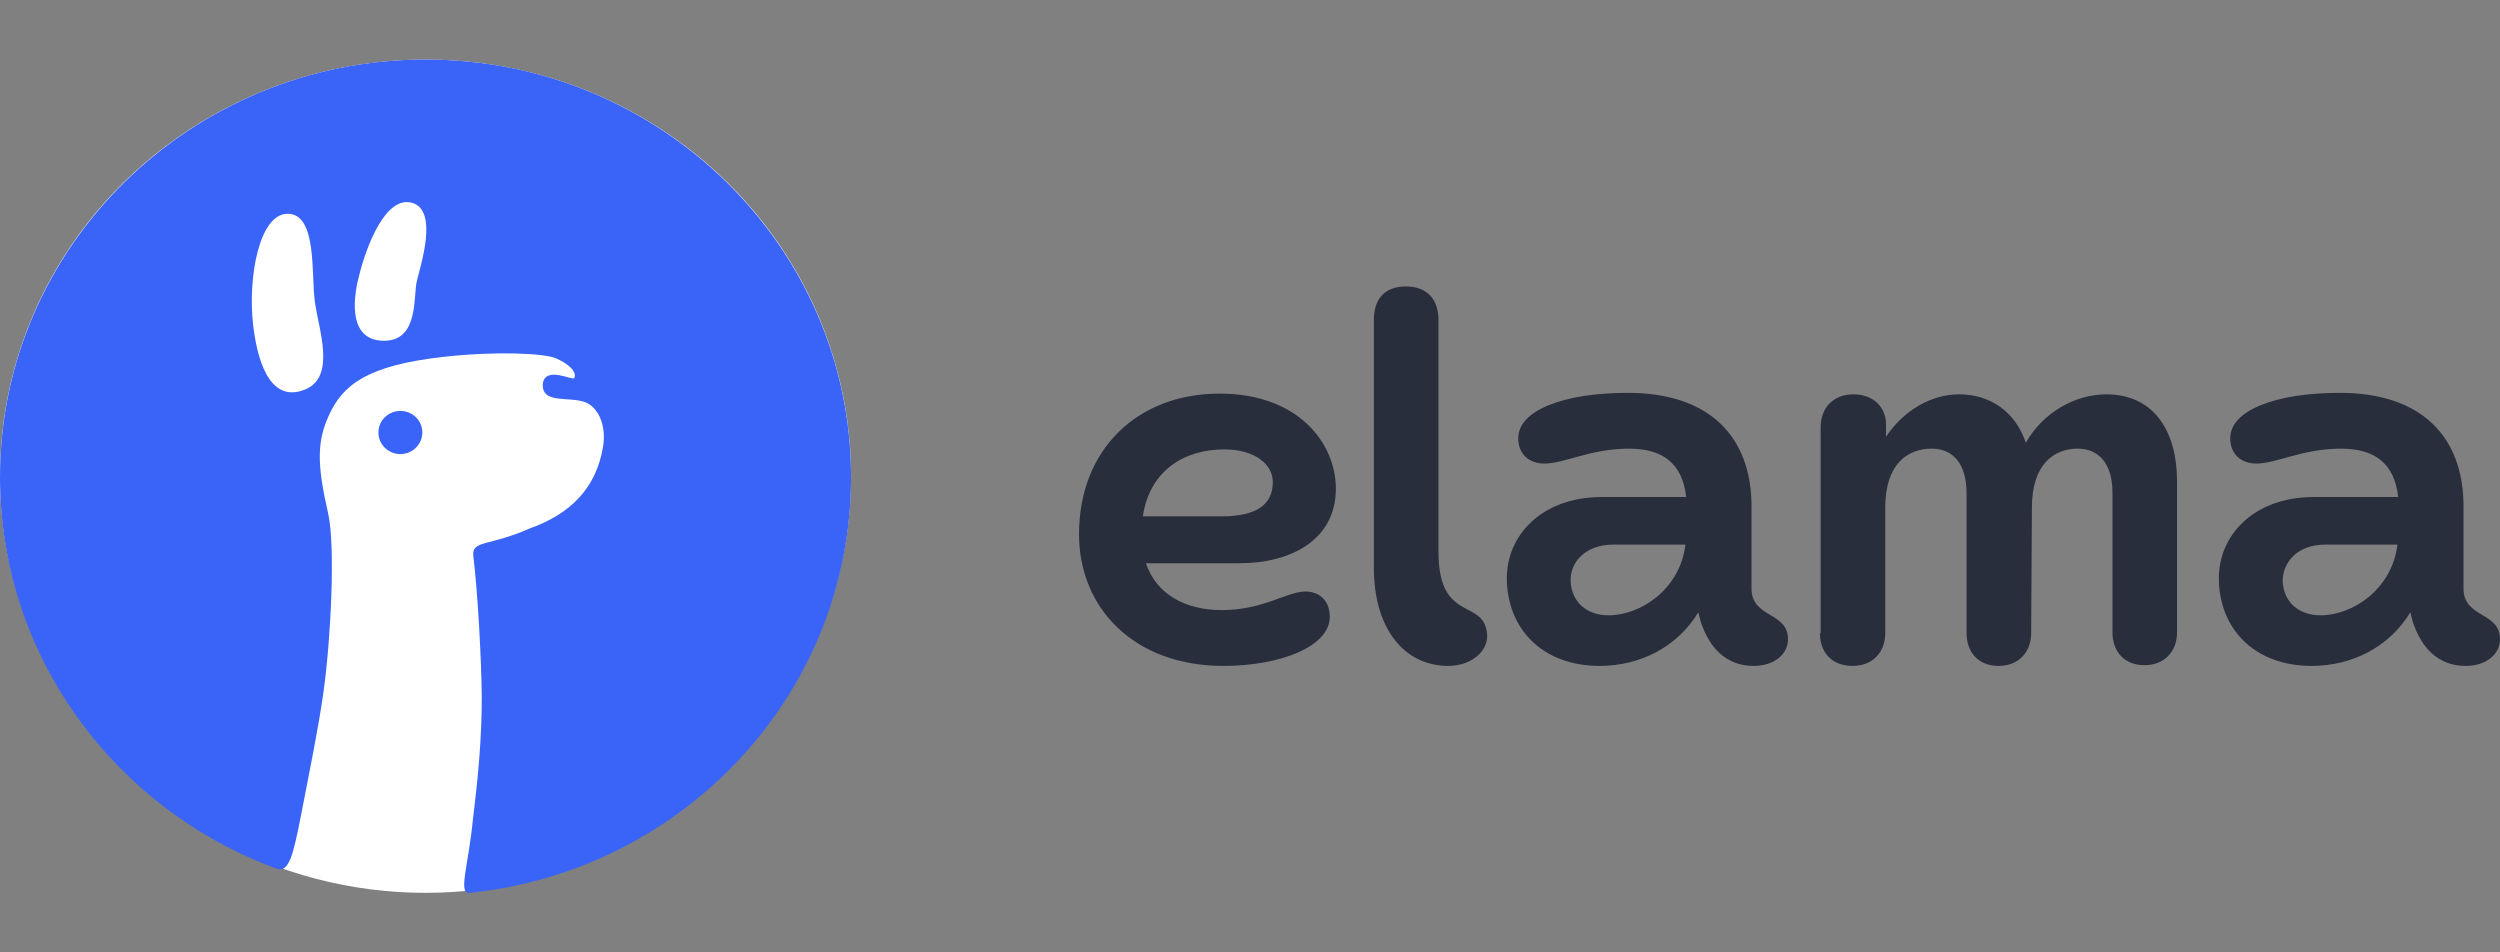
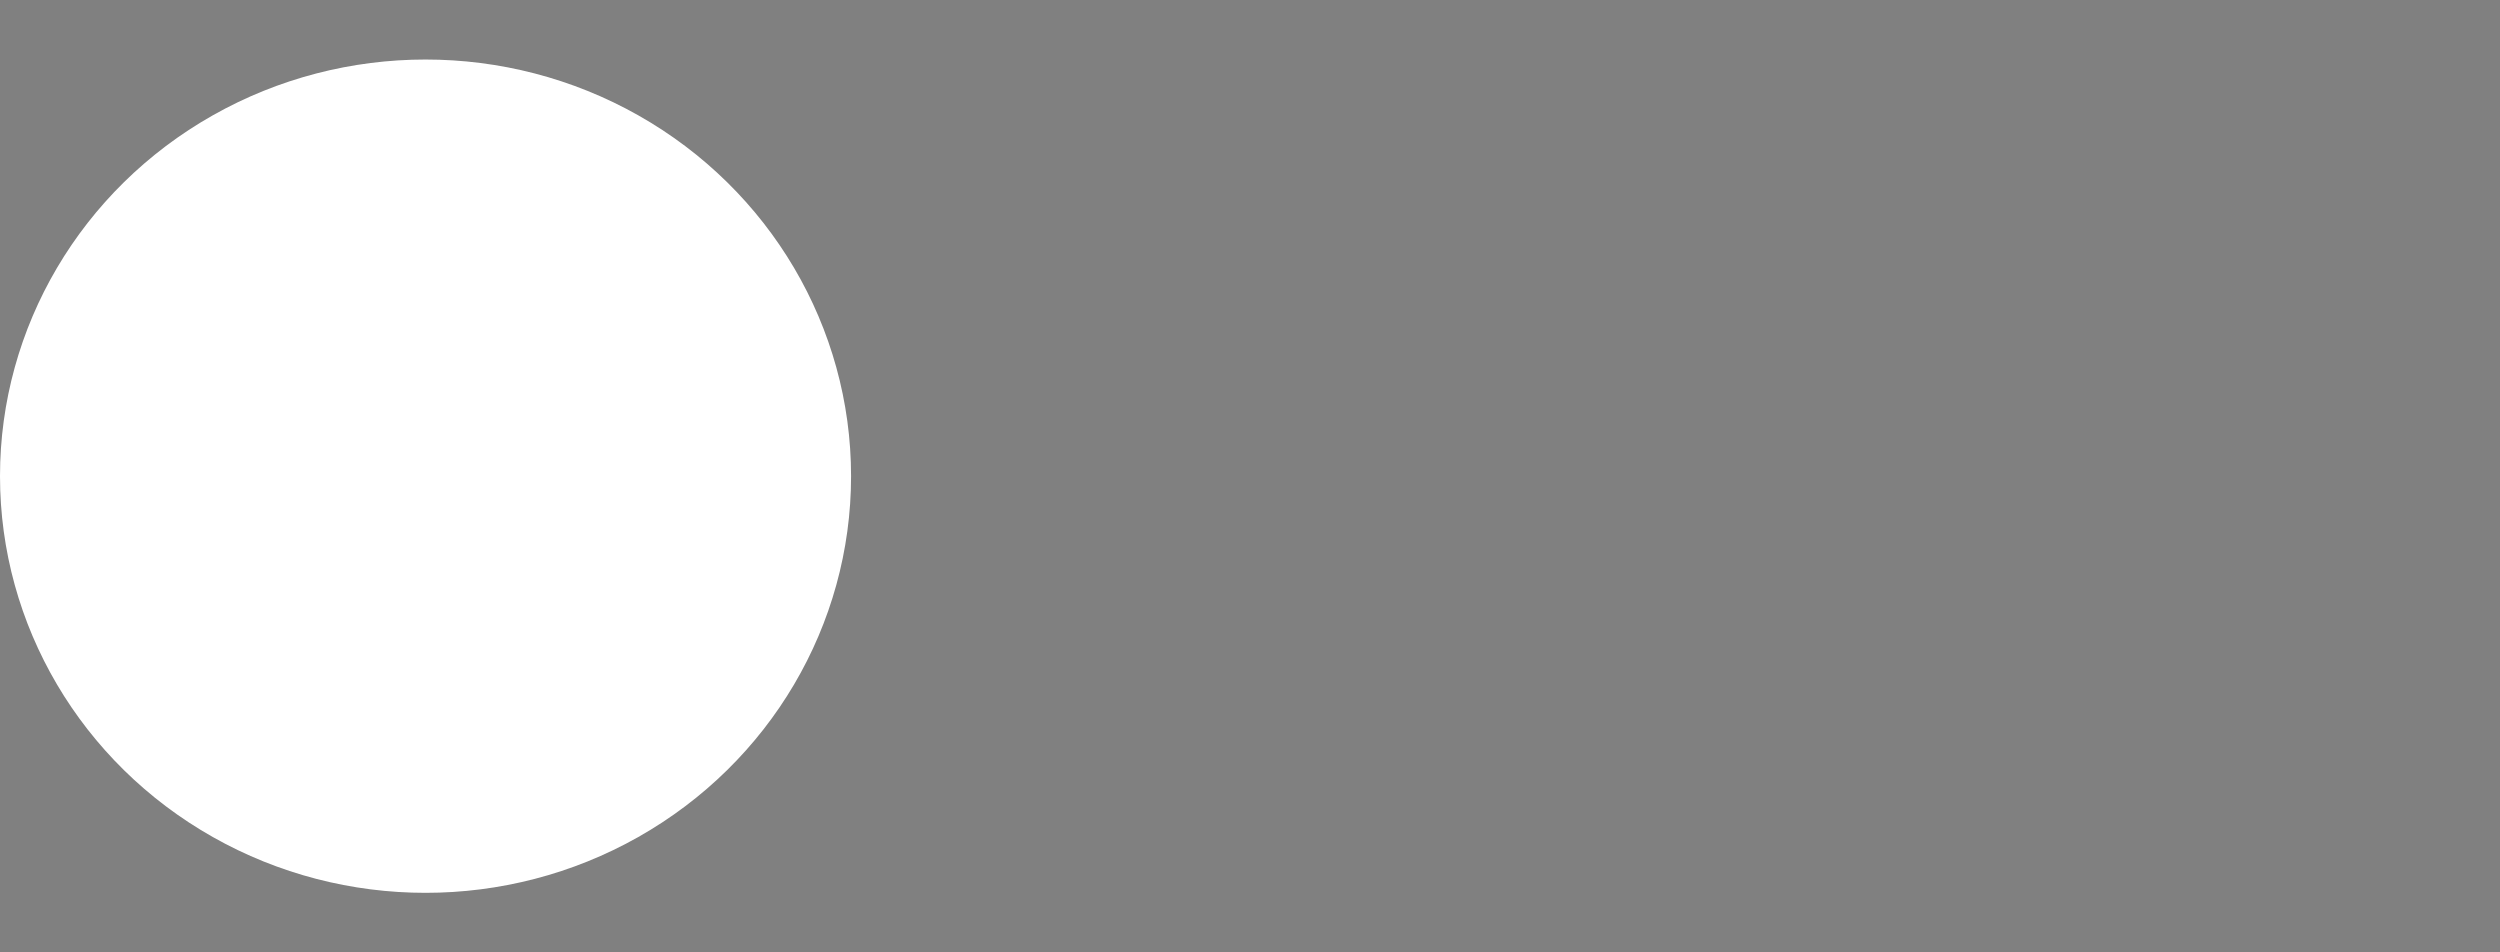
<svg xmlns="http://www.w3.org/2000/svg" width="210" height="80" viewBox="0 0 210 80" fill="none">
  <rect x="0" y="0" width="210" height="80" fill="#808080" stroke="none" />
-   <path d="M115.404 26.875V47.687C115.404 52.811 117.957 55.936 121.659 55.936C123.766 55.936 125.425 54.436 124.787 52.624C124.085 50.499 120.83 51.936 120.83 46.312V26.875C120.83 25.125 119.872 24.062 118.085 24.062C116.298 24.062 115.404 25.125 115.404 26.875ZM90.638 44.874C90.638 51.061 95.234 55.936 102.766 55.936C107.553 55.936 111.702 54.311 111.702 51.811C111.702 50.436 110.808 49.686 109.659 49.686C108.128 49.686 106.085 51.249 102.638 51.249C99.574 51.249 97.149 49.936 96.255 47.312H104.106C108.574 47.312 112.213 45.249 112.213 41.062C112.213 37.249 109.085 33.062 102.447 33.062C95.553 33.062 90.638 37.749 90.638 44.874ZM96 43.374C96.574 39.499 99.51 37.749 102.83 37.749C105.319 37.749 106.915 38.937 106.915 40.499C106.915 42.374 105.574 43.374 102.574 43.374H96ZM126.574 48.561C126.574 52.749 129.511 55.936 134.362 55.936C137.745 55.936 140.872 54.374 142.659 51.436C143.106 53.499 144.383 55.936 147.319 55.936C148.979 55.936 150.191 54.999 150.191 53.686C150.191 51.374 147.128 51.936 147.128 49.436V42.562C147.128 36.687 143.617 32.999 136.723 32.999C131.425 32.999 127.532 34.437 127.532 36.812C127.532 38.187 128.489 38.937 129.702 38.937C131.489 38.937 133.532 37.687 136.851 37.687C139.532 37.687 141.319 38.812 141.638 41.749H134.425C129.447 41.812 126.574 44.999 126.574 48.561ZM131.936 48.811C131.872 47.312 133.085 45.749 135.511 45.749H141.574C141.128 49.499 137.808 51.686 135.128 51.686C133.276 51.686 132 50.561 131.936 48.811ZM152.872 53.186C152.872 54.749 153.83 55.936 155.617 55.936C157.34 55.936 158.362 54.749 158.362 53.186V42.624C158.362 38.937 160.276 37.687 162.255 37.687C164.042 37.687 165.191 38.937 165.191 41.437V53.186C165.191 54.749 166.149 55.936 167.872 55.936C169.596 55.936 170.617 54.749 170.617 53.186L170.681 42.624C170.681 38.937 172.596 37.687 174.511 37.687C176.298 37.687 177.447 38.937 177.447 41.374V53.124C177.447 54.686 178.404 55.874 180.128 55.874C181.851 55.874 182.872 54.686 182.872 53.124V40.499C182.872 35.749 180.574 33.124 176.936 33.124C174.319 33.124 171.638 34.624 170.17 37.187C169.276 34.562 167.17 33.124 164.553 33.124C162.191 33.124 159.893 34.499 158.425 36.687V35.624C158.425 34.312 157.468 33.124 155.681 33.124C153.957 33.124 152.936 34.312 152.936 35.874V53.186H152.872ZM186.383 48.561C186.383 52.749 189.319 55.936 194.17 55.936C197.553 55.936 200.681 54.374 202.468 51.436C202.915 53.499 204.191 55.936 207.128 55.936C208.787 55.936 210 54.999 210 53.686C210 51.374 206.936 51.936 206.936 49.436V42.562C206.936 36.687 203.425 32.999 196.532 32.999C191.234 32.999 187.34 34.437 187.34 36.812C187.34 38.187 188.298 38.937 189.511 38.937C191.298 38.937 193.34 37.687 196.659 37.687C199.34 37.687 201.128 38.812 201.447 41.749H194.234C189.255 41.812 186.383 44.999 186.383 48.561ZM191.745 48.811C191.745 47.312 192.893 45.749 195.319 45.749H201.383C200.936 49.499 197.617 51.686 194.936 51.686C193.085 51.686 191.808 50.561 191.745 48.811Z" fill="#292E3D" />
  <ellipse cx="35.745" cy="39.999" rx="35.745" ry="34.999" fill="white" />
-   <path d="M33.632 38.143C32.611 38.143 31.787 37.331 31.787 36.331C31.787 35.331 32.611 34.518 33.632 34.518C34.653 34.518 35.477 35.331 35.477 36.331C35.47 37.331 34.647 38.143 33.632 38.143ZM71.489 40.093C71.489 58.236 57.421 73.192 39.421 74.998C38.457 75.073 39.37 72.636 39.734 68.736C40.206 64.924 40.468 61.855 40.468 58.499C40.43 55.218 40.136 49.811 39.753 46.643C39.651 45.38 41.126 45.88 44.464 44.405C47.949 43.162 50.075 40.993 50.655 37.537C50.968 35.656 50.189 34.124 49.092 33.762C47.732 33.293 45.44 33.949 45.6 32.199C45.843 30.731 48.108 31.987 48.236 31.762C48.504 31.212 47.694 30.524 46.685 30.093C45.683 29.668 41.655 29.487 37.277 29.974C30.925 30.681 28.8 32.281 27.619 34.906C26.636 37.093 26.604 38.937 27.562 43.118C28.194 45.918 27.779 53.824 27.172 58.136C26.751 61.149 26.011 64.73 25.277 68.523C24.606 72.011 24.23 73.248 23.304 72.992C9.709 68.036 0 55.167 0 40.093C0 20.731 16.021 5 35.745 5C55.468 5 71.489 20.731 71.489 40.093ZM26.445 25.318C26.132 23 26.655 17.918 24.134 17.956C21.772 18 20.821 23.275 21.255 27.224C21.549 29.837 22.5 34.024 25.653 32.706C28.245 31.624 26.757 27.656 26.445 25.318ZM34.596 17.031C32.374 16.425 30.766 20.743 30.198 23.025C29.751 24.606 29.036 28.624 32.26 28.624C35.164 28.624 34.704 25.006 35.011 23.631C35.298 22.362 36.881 17.656 34.596 17.031Z" fill="#3A64F8" />
</svg>